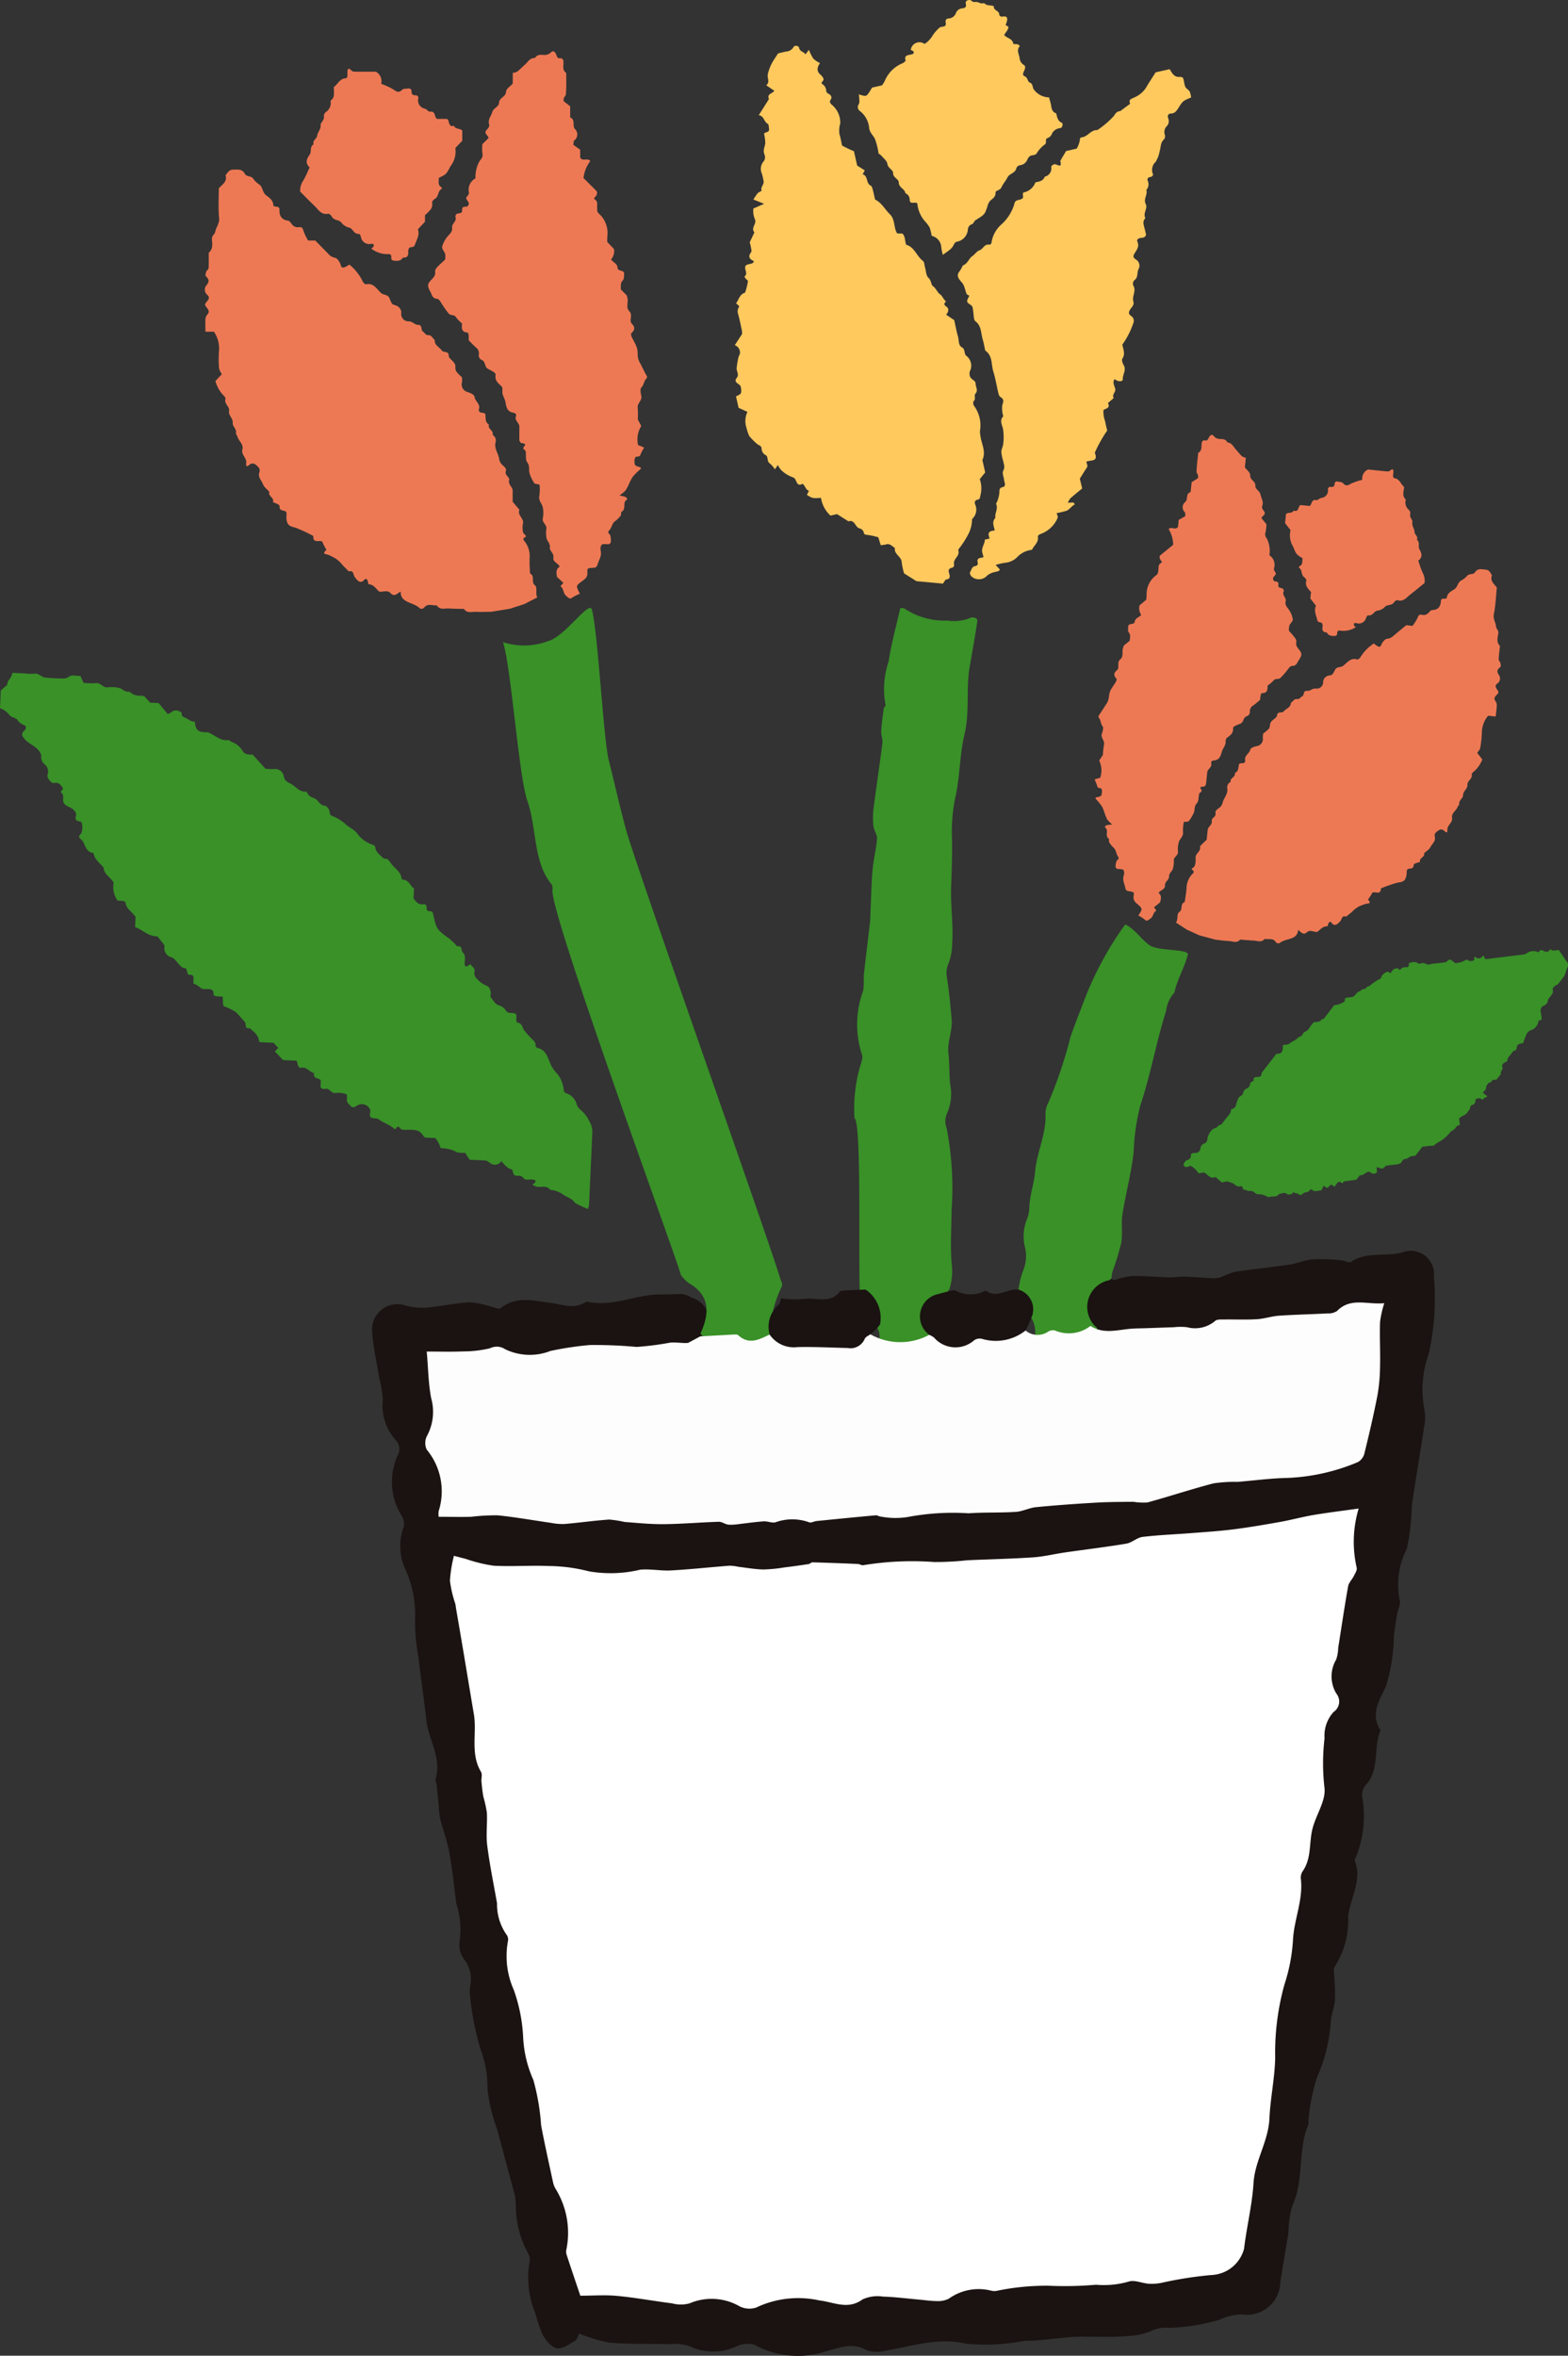
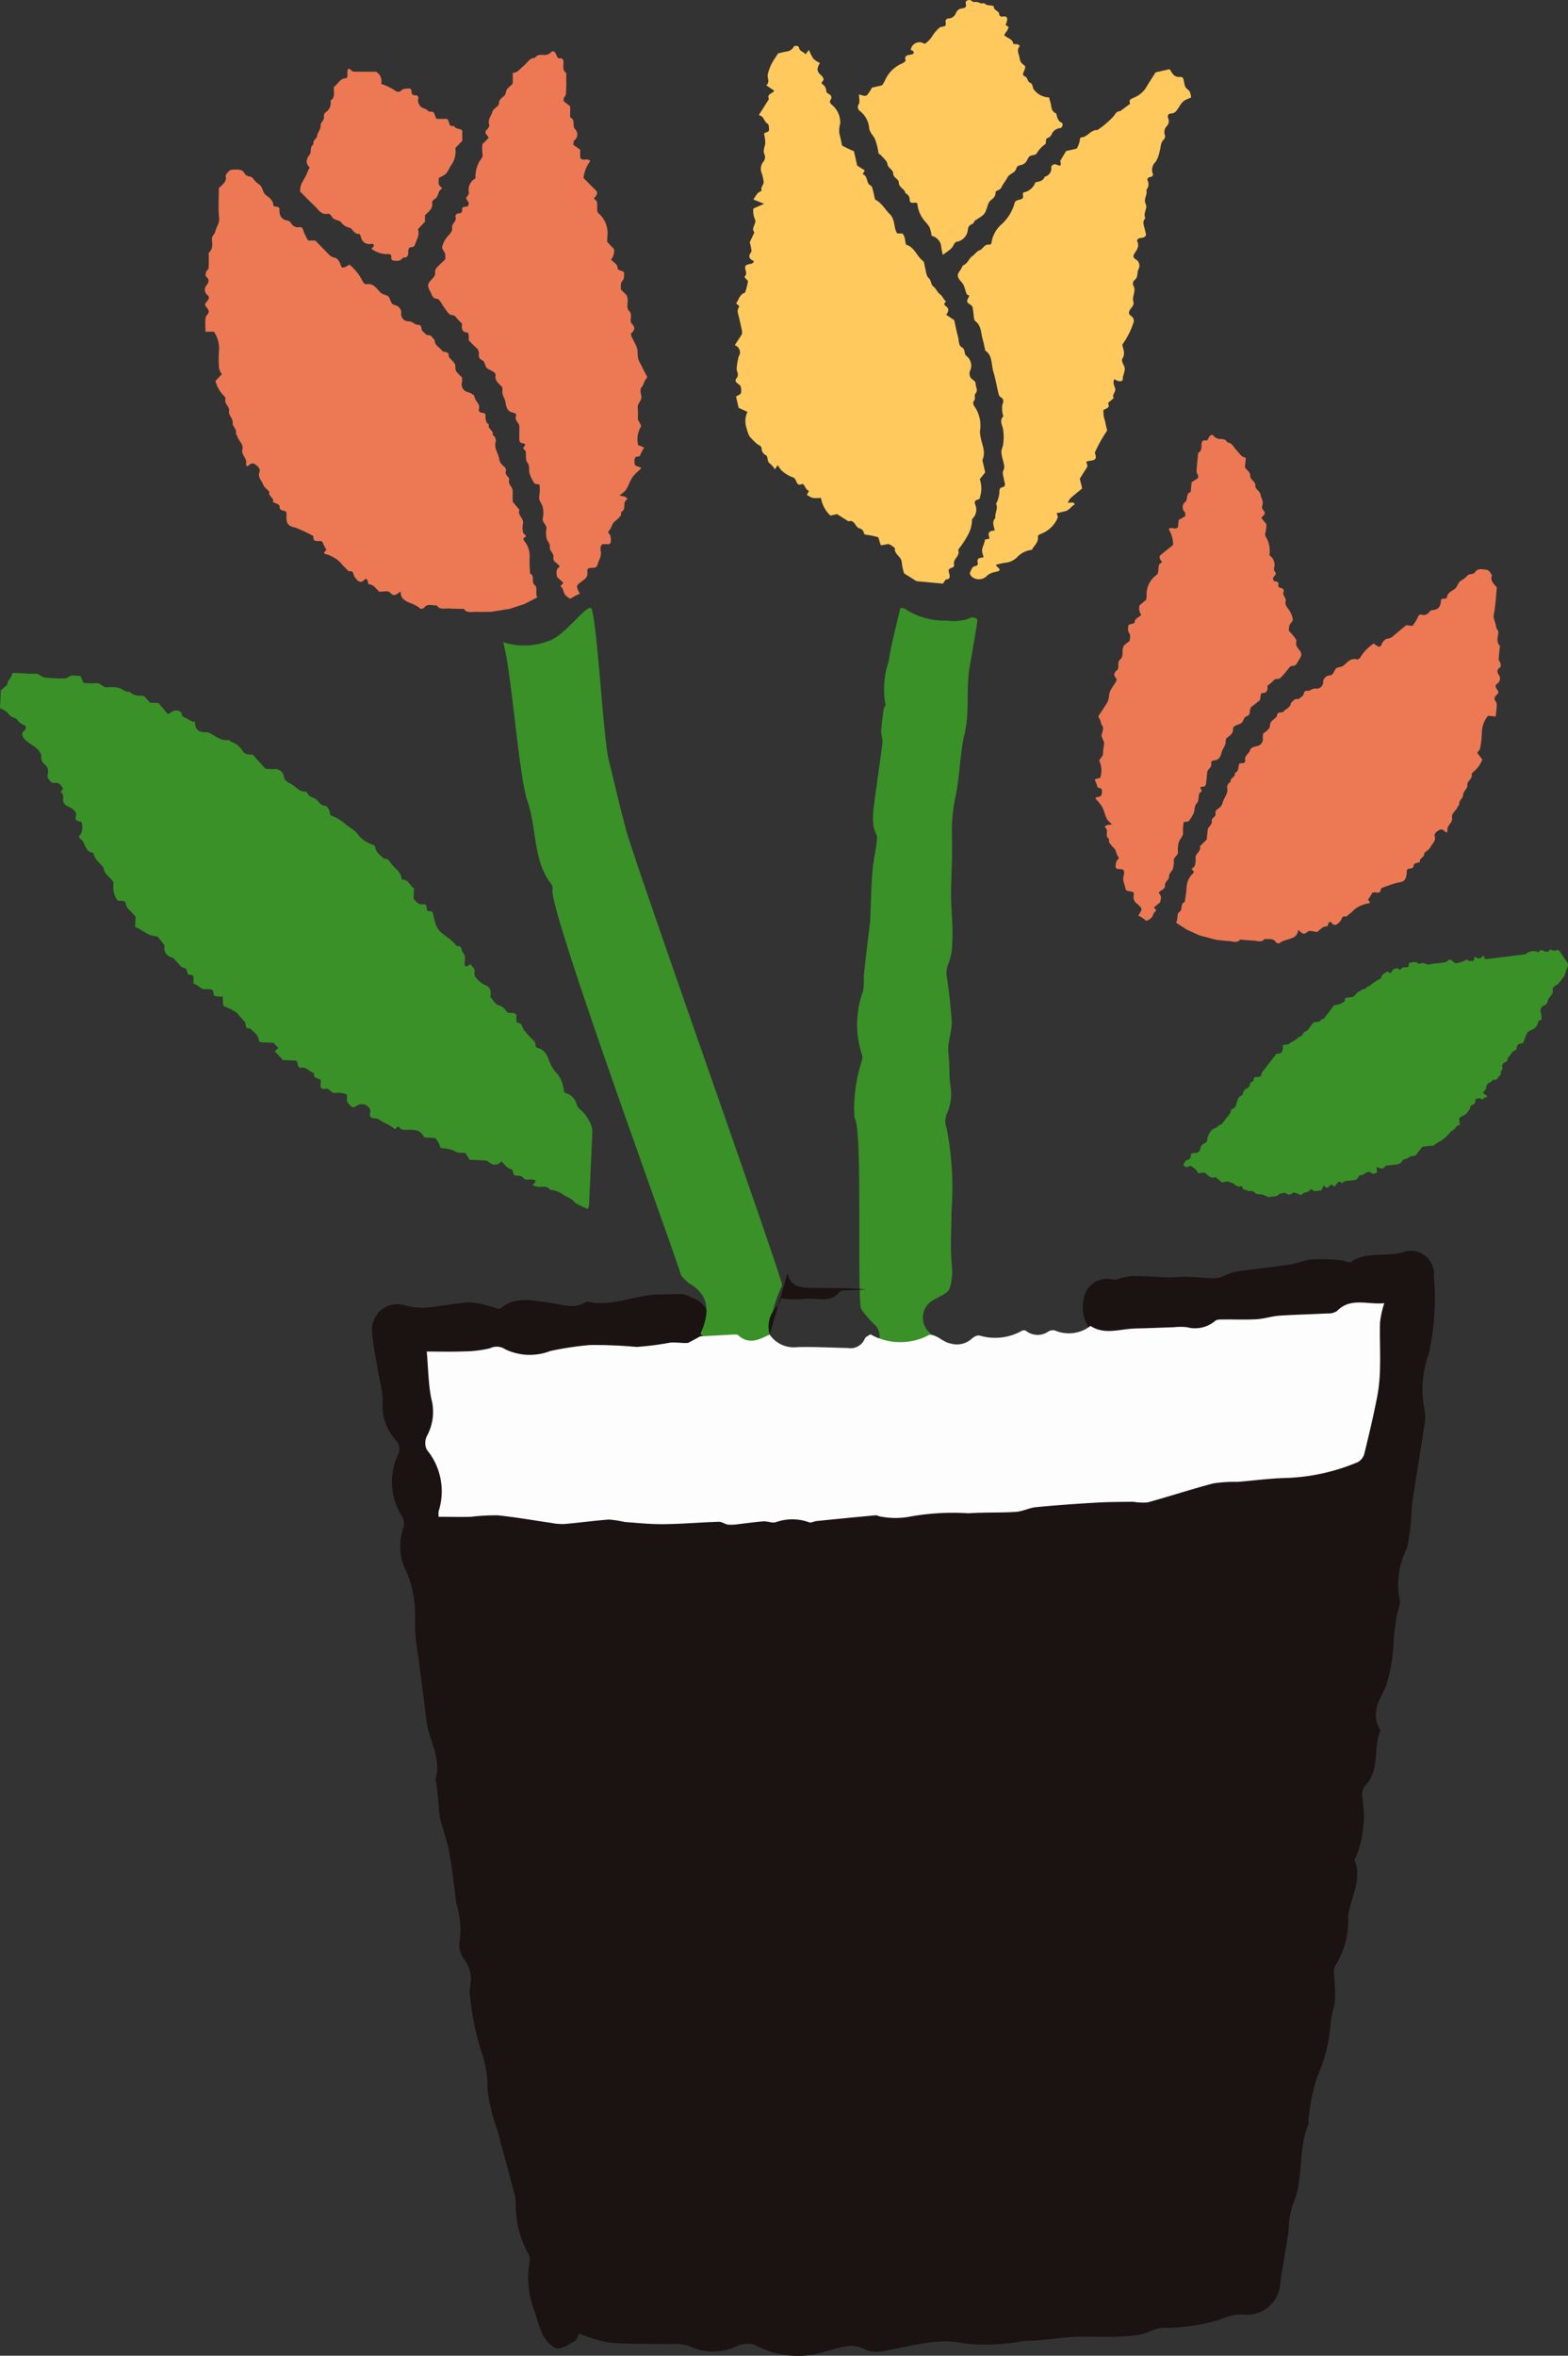
<svg xmlns="http://www.w3.org/2000/svg" width="88.566" height="132.975" viewBox="0 0 88.566 132.975">
  <rect x="0" y="0" width="88.566" height="132.975" fill="#333333" stroke="none" />
  <defs>
    <clipPath id="a">
      <rect width="88.566" height="132.975" fill="none" />
    </clipPath>
  </defs>
  <g clip-path="url(#a)">
    <path d="M76.288,117.042a4.525,4.525,0,0,1,.967-.226c.709-.01,1.417.057,2.126.076.286.008.573-.048.859-.04.485.014.968.062,1.452.083a1.75,1.75,0,0,0,.561-.039,6.763,6.763,0,0,1,.81-.313c1.021-.156,2.051-.256,3.073-.407.45-.067.886-.262,1.337-.3a11.237,11.237,0,0,1,1.583.047c.2.012.466.174.584.094.9-.611,1.953-.264,2.911-.537a1.312,1.312,0,0,1,1.771,1.355,14.283,14.283,0,0,1-.3,4.4,5.951,5.951,0,0,0-.233,3.142,2.4,2.4,0,0,1-.017.935c-.225,1.5-.485,2.992-.7,4.492a12.673,12.673,0,0,1-.276,2.4,4.425,4.425,0,0,0-.406,2.908c.069.226-.1.523-.149.79-.067.4-.124.809-.179,1.214a10.243,10.243,0,0,1-.442,2.842c-.4.866-.9,1.578-.311,2.511-.438.989-.009,2.214-.857,3.1a.863.863,0,0,0-.173.687,6.2,6.2,0,0,1-.343,3.321c-.024.08-.111.174-.089.229.447,1.117-.259,2.114-.368,3.17a4.861,4.861,0,0,1-.748,2.806c-.108.131-.039.415-.034.628a12.524,12.524,0,0,1,.037,1.283c-.034.409-.214.808-.238,1.216a9.1,9.1,0,0,1-.773,3.131,11,11,0,0,0-.482,2.362c-.019.1.026.222-.012.311-.616,1.472-.223,3.139-.913,4.609a5.576,5.576,0,0,0-.207,1.467c-.147.941-.321,1.879-.461,2.821a1.881,1.881,0,0,1-2.171,1.819,3.292,3.292,0,0,0-1.276.308,11.7,11.7,0,0,1-2.855.455,1.843,1.843,0,0,0-.967.162,3.527,3.527,0,0,1-1.3.292,10.363,10.363,0,0,1-1.218.049c-.557,0-1.114-.008-1.67-.006-.179,0-.359.018-.538.035-.589.057-1.177.122-1.765.175-.243.021-.488.016-.732.032a11.685,11.685,0,0,1-3.24.157c-1.608-.374-3.034.133-4.532.382a1.85,1.85,0,0,1-1.1-.017c-.82-.477-1.564-.12-2.322.068a5.056,5.056,0,0,1-4.02-.379,1.461,1.461,0,0,0-1,.085,3.1,3.1,0,0,1-2.663,0,2.723,2.723,0,0,0-1.168-.115c-1.122-.03-2.248.009-3.363-.086a8.5,8.5,0,0,1-1.705-.516c-.063.115-.111.34-.245.419-.321.189-.712.47-1.018.412s-.616-.441-.795-.754a8.441,8.441,0,0,1-.422-1.234,5.157,5.157,0,0,1-.323-2.868.671.671,0,0,0-.066-.473,5.633,5.633,0,0,1-.71-2.823,3.42,3.42,0,0,0-.042-.437c-.33-1.245-.67-2.488-1-3.733a9.954,9.954,0,0,1-.555-2.286,6.148,6.148,0,0,0-.389-2.259,15.64,15.64,0,0,1-.6-3.05,1.993,1.993,0,0,1,.016-.562,1.805,1.805,0,0,0-.307-1.417,1.394,1.394,0,0,1-.3-1.042,4.793,4.793,0,0,0-.178-2.144c-.131-.968-.225-1.942-.4-2.9-.116-.644-.351-1.265-.514-1.9a4.716,4.716,0,0,1-.077-.68c-.043-.422-.084-.844-.13-1.267-.011-.1-.08-.217-.054-.305.355-1.193-.4-2.21-.523-3.325-.132-1.182-.308-2.36-.444-3.541A10.937,10.937,0,0,1,36.777,136a6.159,6.159,0,0,0-.616-2.768,3.143,3.143,0,0,1-.024-2.268.875.875,0,0,0-.126-.628,3.584,3.584,0,0,1-.157-3.521.765.765,0,0,0-.135-.7,2.878,2.878,0,0,1-.764-2.307,7.247,7.247,0,0,0-.2-1.226c-.143-.874-.345-1.745-.407-2.625a1.43,1.43,0,0,1,1.891-1.472,3.524,3.524,0,0,0,1.2.113c.8-.068,1.6-.251,2.4-.3a4.845,4.845,0,0,1,1.2.24c.192.04.467.174.567.095.87-.7,1.85-.42,2.781-.306.677.083,1.331.384,2-.023a.28.28,0,0,1,.185-.023c1.4.279,2.69-.426,4.057-.425.389,0,.777-.015,1.164-.023a1.177,1.177,0,0,1,.586.2,1.389,1.389,0,0,1,.546,2.38.821.821,0,0,1-1.076.367,1.2,1.2,0,0,0-.8.056,4.421,4.421,0,0,1-2.719.027,1.436,1.436,0,0,0-.923-.011.571.571,0,0,1-.244.057c-1.425-.192-2.742.454-4.133.527a2.2,2.2,0,0,1-1.147-.27.874.874,0,0,0-.841-.031,2.33,2.33,0,0,1-1.475.157,14.154,14.154,0,0,0-1.441,0c-.281-.02-.414.147-.4.437a11.167,11.167,0,0,0,.182,2.187,2.3,2.3,0,0,1-.195,1.767.846.846,0,0,0,.02,1,4.347,4.347,0,0,1,.674,3.171.422.422,0,0,0,.042.291,4.275,4.275,0,0,0,1.753.016,4.125,4.125,0,0,1,1.675.033,14.812,14.812,0,0,0,3.973.289,6.8,6.8,0,0,1,3.048.1,3.991,3.991,0,0,0,2.053,0c.122-.026.251-.111.363-.086,1.023.232,2.066-.07,3.088.128.144.028.293.108.43.045,1.076-.5,2.254.056,3.339-.331.985.382,1.964-.357,2.956-.017a1.011,1.011,0,0,0,.611-.11,2.107,2.107,0,0,1,1.3-.031,3.1,3.1,0,0,0,1.8-.023A8.9,8.9,0,0,1,67.569,130a15.783,15.783,0,0,0,3.908-.273,6.113,6.113,0,0,1,1.495-.1c1.587,0,3.146-.431,4.75-.214a3.475,3.475,0,0,0,2.224-.553,5.407,5.407,0,0,1,2.59-.643,34.2,34.2,0,0,0,6.077-.587c.041-.01.083-.015.124-.023a1.837,1.837,0,0,0,1.759-1.991,5.126,5.126,0,0,1,.408-1.893,5.3,5.3,0,0,0,.141-2.844,11.221,11.221,0,0,1,.166-2.214c-.734-.127-1.416-.359-2.056.187a1.171,1.171,0,0,1-.774.218,26.624,26.624,0,0,0-2.7.117,5.393,5.393,0,0,0-1.35.248,3.081,3.081,0,0,1-1.675.083,1,1,0,0,0-.832.15.9.9,0,0,1-.516.215c-.937-.026-1.869.166-2.8.111a8.034,8.034,0,0,0-1.806.031,2.186,2.186,0,0,1-1.866-.281,2.124,2.124,0,0,1-.124-2.119,1.346,1.346,0,0,1,1.571-.584" transform="translate(-13.33 -44.788)" fill="#1a1311" />
    <path d="M85.762,56.718c.008.035.016.07.023.1-.127.847-.276,1.693-.426,2.534-.229,1.286,0,2.6-.3,3.865-.281,1.179-.253,2.4-.524,3.588a9.539,9.539,0,0,0-.186,2.3c.021.92-.017,1.842-.047,2.754-.036,1.068.133,2.126.059,3.19a3.061,3.061,0,0,1-.206,1.1,1.36,1.36,0,0,0-.091.8c.124.784.2,1.575.267,2.366.059.649-.259,1.25-.181,1.92.068.575.037,1.169.1,1.753a2.734,2.734,0,0,1-.19,1.658,1.056,1.056,0,0,0-.013.8,17.7,17.7,0,0,1,.277,4.681c0,1.022-.083,2.044.018,3.068a3.173,3.173,0,0,1-.146,1.365c-.2.287-.545.378-.822.557a1.136,1.136,0,0,0-.274,1.893c.1.117.3.182.222.4a3.017,3.017,0,0,1-3.237.754c-.249-.212,0-.374.067-.542a.893.893,0,0,0-.233-1.131,5.992,5.992,0,0,1-.714-.855c-.218-1.081.1-10.4-.36-10.747a8.563,8.563,0,0,1,.393-3.173.763.763,0,0,0,.042-.366,5.484,5.484,0,0,1,.057-3.66,4.366,4.366,0,0,0,.027-.81c.111-1.021.238-2.039.357-3.058.012-.1.012-.206.017-.309.038-.862.052-1.726.122-2.586.05-.605.207-1.2.255-1.808.018-.229-.171-.469-.2-.711a4.362,4.362,0,0,1,.006-1c.156-1.232.343-2.459.5-3.691.028-.219-.08-.453-.068-.677.023-.421.085-.84.141-1.259.01-.078.119-.168.1-.223a4.883,4.883,0,0,1,.177-2.444c.151-1.01.431-2,.655-3a.3.3,0,0,1,.243.012,4.1,4.1,0,0,0,2.409.676,2.571,2.571,0,0,0,1.213-.11.4.4,0,0,1,.468.018" transform="translate(-30.579 -21.772)" fill="#399128" />
-     <path d="M99.255,105.247c-.045.038-.083.1-.135.111a1.538,1.538,0,0,0-.669,2.7c-.247.721-.884.8-1.5.859a2.105,2.105,0,0,0-.994.267.816.816,0,0,1-1.034-.045.343.343,0,0,1-.067-.295,1.594,1.594,0,0,0-.832-1.989,4.178,4.178,0,0,1,.261-2.092,2.125,2.125,0,0,0,.092-1.228,2.592,2.592,0,0,1,.117-1.66,1.891,1.891,0,0,0,.121-.676c.032-.668.272-1.321.324-1.953.092-1.114.636-2.128.587-3.251a1.293,1.293,0,0,1,.165-.663,25.158,25.158,0,0,0,1.253-3.725c.271-.783.587-1.557.879-2.333a18.823,18.823,0,0,1,2.207-4c.583.247,1.07,1.091,1.555,1.264.671.239,2.167.132,1.965.485-.144.619-.629,1.459-.736,2.087a1.882,1.882,0,0,0-.474,1.036c-.116.391-.236.782-.34,1.177-.369,1.4-.666,2.822-1.122,4.192a11.915,11.915,0,0,0-.37,2.588c-.127,1.188-.449,2.353-.635,3.537-.083.527.024,1.084-.068,1.608a14.134,14.134,0,0,1-.5,1.634,2.3,2.3,0,0,0-.053.363" transform="translate(-36.474 -33.091)" fill="#399128" />
    <path d="M57.584,97.044c.613-1.343.4-2.246-.665-2.853a2.43,2.43,0,0,1-.438-.447c-.2-.852-7.548-20.806-7.251-21.777a.449.449,0,0,0-.074-.307c-1.027-1.251-.815-3.179-1.352-4.7-.483-1.369-.917-7.56-1.373-8.947A3.86,3.86,0,0,0,49,57.946c.946-.27,2.3-2.306,2.45-1.779.34,1.234.646,7.273.958,8.521.331,1.32.628,2.658.987,3.963.58,2.1,8.137,23.337,8.74,25.429a.357.357,0,0,1,.036.318,6.729,6.729,0,0,0-.671,2.659c-.515.542-1.045.818-1.658.256-.225-.206-.484-.03-.729-.023-.514.015-1.062.337-1.528-.246" transform="translate(-18.019 -21.764)" fill="#399128" />
-     <path d="M71.021,121.507a1.616,1.616,0,0,1,.482-1.67c.093-.077.107-.251.157-.38a5.975,5.975,0,0,0,1.273.037c.679-.121,1.471.3,2.04-.408.065-.081.262-.071.4-.08.353-.023.707-.032,1.06-.047a1.928,1.928,0,0,1,.818,1.972,2.753,2.753,0,0,1-.545.557,1.165,1.165,0,0,1-1.281.958c-1.081-.129-2.161-.06-3.241-.1-.743-.029-1.046-.258-1.161-.836" transform="translate(-27.544 -46.166)" fill="#1a1311" />
-     <path d="M48.9,183.588c-.248-.735-.514-1.516-.771-2.3a.559.559,0,0,1-.015-.307,4.72,4.72,0,0,0-.617-3.433,1.381,1.381,0,0,1-.122-.289c-.235-1.095-.483-2.188-.69-3.288a12.516,12.516,0,0,0-.439-2.563,6.663,6.663,0,0,1-.572-2.344,9.2,9.2,0,0,0-.536-2.744,4.664,4.664,0,0,1-.321-2.767.453.453,0,0,0-.095-.356,2.98,2.98,0,0,1-.526-1.756c-.19-1.087-.415-2.169-.554-3.263-.077-.607.011-1.234-.019-1.849a7.4,7.4,0,0,0-.2-.908c-.05-.279-.08-.562-.106-.844-.017-.185.059-.415-.024-.553-.626-1.038-.221-2.2-.409-3.281-.2-1.174-.392-2.35-.59-3.525-.133-.795-.271-1.589-.407-2.383-.018-.1-.026-.209-.051-.31a6.682,6.682,0,0,1-.3-1.289,7.492,7.492,0,0,1,.226-1.41l.67.175a8.44,8.44,0,0,0,1.568.383c1.037.058,2.081-.026,3.118.018a9.388,9.388,0,0,1,2.268.3,7.2,7.2,0,0,0,2.9-.093c.572-.054,1.159.075,1.735.043,1.107-.061,2.211-.184,3.317-.268a2.711,2.711,0,0,1,.508.065c.461.054.921.138,1.383.148a8.078,8.078,0,0,0,1.16-.11c.468-.057.935-.123,1.4-.193.079-.012.152-.1.226-.1q1.281.036,2.561.093c.1,0,.209.086.3.07a16.967,16.967,0,0,1,4.02-.18,16.5,16.5,0,0,0,1.857-.1c1.238-.056,2.478-.08,3.713-.163.617-.042,1.227-.194,1.842-.283,1.146-.165,2.3-.3,3.437-.493.315-.053.6-.34.909-.378.9-.109,1.8-.141,2.706-.211.8-.063,1.611-.113,2.41-.214.889-.112,1.774-.264,2.656-.421.633-.113,1.256-.285,1.89-.392.819-.138,1.645-.237,2.548-.365a6.526,6.526,0,0,0-.11,3.344c.029.133-.083.307-.154.449-.1.206-.293.387-.332.6-.206,1.156-.377,2.318-.56,3.478a2.178,2.178,0,0,1-.116.657,1.866,1.866,0,0,0,.012,1.918.707.707,0,0,1-.156,1.037,1.986,1.986,0,0,0-.511,1.481,12.1,12.1,0,0,0-.006,2.784c.1.741-.49,1.555-.683,2.358s-.04,1.667-.563,2.392a.663.663,0,0,0-.084.426c.128,1.169-.376,2.253-.444,3.383a9.922,9.922,0,0,1-.485,2.561,14.306,14.306,0,0,0-.523,4.129c-.022,1.163-.275,2.29-.325,3.429-.059,1.305-.824,2.38-.9,3.667-.078,1.233-.387,2.45-.531,3.681a1.993,1.993,0,0,1-1.84,1.493,21.514,21.514,0,0,0-2.863.449,2.933,2.933,0,0,1-.682.043c-.389-.029-.829-.238-1.15-.116a5.125,5.125,0,0,1-1.834.173,20.413,20.413,0,0,1-2.686.055,13.788,13.788,0,0,0-2.926.29.741.741,0,0,1-.308-.012,2.887,2.887,0,0,0-2.388.453,1.351,1.351,0,0,1-.63.137c-.372,0-.744-.058-1.116-.091-.658-.058-1.315-.144-1.974-.163a2.026,2.026,0,0,0-1.152.158c-.834.609-1.617.152-2.432.06a5.537,5.537,0,0,0-3.578.4,1.234,1.234,0,0,1-.928-.064,3.172,3.172,0,0,0-2.834-.173,1.89,1.89,0,0,1-.988,0c-1.032-.13-2.058-.321-3.093-.42-.679-.065-1.37-.012-2.1-.012" transform="translate(-16.122 -54.004)" fill="#fff" />
+     <path d="M71.021,121.507a1.616,1.616,0,0,1,.482-1.67c.093-.077.107-.251.157-.38a5.975,5.975,0,0,0,1.273.037c.679-.121,1.471.3,2.04-.408.065-.081.262-.071.4-.08.353-.023.707-.032,1.06-.047c-1.081-.129-2.161-.06-3.241-.1-.743-.029-1.046-.258-1.161-.836" transform="translate(-27.544 -46.166)" fill="#1a1311" />
    <path d="M58.714,121.971a1.649,1.649,0,0,0,1.557.7c.947-.023,1.9.029,2.845.051a.875.875,0,0,0,.966-.521c.045-.109.206-.17.315-.253a3.443,3.443,0,0,0,3.331.028c.458-.009.735.4,1.176.485a1.252,1.252,0,0,0,1.166-.217c.161-.14.342-.283.561-.208a3.063,3.063,0,0,0,2.35-.3.3.3,0,0,1,.184,0,1.062,1.062,0,0,0,1.278.061.491.491,0,0,1,.387-.062,1.986,1.986,0,0,0,2-.26c.743.484,1.535.217,2.315.157.262-.02.525-.018.788-.027.538-.018,1.075-.04,1.613-.056a3.236,3.236,0,0,1,.742,0,1.755,1.755,0,0,0,1.589-.36c.109-.092.324-.073.49-.076.616-.009,1.233.021,1.847-.015.424-.024.841-.169,1.266-.2.912-.062,1.827-.079,2.74-.129a.878.878,0,0,0,.537-.136c.768-.788,1.71-.345,2.669-.441a5.8,5.8,0,0,0-.239,1.057c-.028.832.02,1.667,0,2.5a9.93,9.93,0,0,1-.147,1.646c-.213,1.1-.47,2.191-.737,3.279a.776.776,0,0,1-.364.486,11.36,11.36,0,0,1-4.121.9c-.9.025-1.791.149-2.687.219a7.818,7.818,0,0,0-1.357.085c-1.25.327-2.478.734-3.724,1.076a3.313,3.313,0,0,1-.79-.037c-.7.006-1.4.007-2.1.047-1.136.066-2.272.146-3.4.255-.389.038-.763.242-1.15.267-.886.058-1.778.017-2.664.08a13.751,13.751,0,0,0-3.454.213A4.431,4.431,0,0,1,65,132.24c-.1,0-.206-.083-.3-.074-1.116.1-2.231.212-3.346.324-.14.014-.308.119-.412.071a2.8,2.8,0,0,0-1.906,0c-.207.049-.448-.069-.669-.053-.463.031-.923.1-1.385.152a2.841,2.841,0,0,1-.609.033c-.182-.021-.359-.167-.534-.162-1.033.032-2.065.123-3.1.134-.745.009-1.491-.068-2.234-.125a6.192,6.192,0,0,0-.857-.135c-.848.059-1.69.18-2.537.252a3.356,3.356,0,0,1-.747-.064c-1.008-.143-2.012-.326-3.024-.427a11.816,11.816,0,0,0-1.492.084c-.592.017-1.186,0-1.833,0a1.2,1.2,0,0,1,0-.323,3.689,3.689,0,0,0-.674-3.469.872.872,0,0,1,.017-.781,2.851,2.851,0,0,0,.234-2.12c-.158-.81-.165-1.65-.251-2.636.689,0,1.383.021,2.075-.007a6.5,6.5,0,0,0,1.5-.178.847.847,0,0,1,.852.054,3.2,3.2,0,0,0,2.555.1,18.071,18.071,0,0,1,2.235-.337,26.037,26.037,0,0,1,2.634.108,16.546,16.546,0,0,0,1.9-.243c.4-.031.8.056,1.024.01l.675-.364c.616-.032,1.23-.067,1.846-.1.1,0,.235-.021.294.033.608.564,1.188.248,1.773-.035" transform="translate(-15.237 -46.63)" fill="#fefdfd" />
-     <path d="M90.887,121.269a2.708,2.708,0,0,1-2.479.467.551.551,0,0,0-.434.093,1.6,1.6,0,0,1-2.253-.155,1.063,1.063,0,0,0-.27-.157,1.289,1.289,0,0,1,.522-2.309c.294-.093.6-.149.9-.223a1.8,1.8,0,0,0,1.669.076c.035-.02.1-.045.117-.03.641.465,1.249-.189,1.879-.053a1.158,1.158,0,0,1,.682,1.559,6.585,6.585,0,0,1-.334.731" transform="translate(-32.959 -46.166)" fill="#1a1311" />
    <path d="M111.03,100.442c-.291.1-.412-.159-.612-.268l-.331.041a.993.993,0,0,0-.435-.412c-.025-.012-.073.01-.105.026-.121.059-.239.04-.282-.057a.125.125,0,0,1,0-.108c.063-.066.083-.17.2-.195a.251.251,0,0,0,.2-.244c0-.1.037-.136.126-.144a.686.686,0,0,1,.115-.013.267.267,0,0,0,.291-.224.349.349,0,0,1,.254-.319c.061-.019.1-.109.144-.174.017-.027-.007-.076,0-.108a1.391,1.391,0,0,1,.152-.345.56.56,0,0,1,.289-.234c.145-.024.178-.21.332-.182.084-.106.175-.206.249-.318.111-.169.307-.289.311-.525,0-.019.055-.044.088-.054a.323.323,0,0,0,.206-.243,1.649,1.649,0,0,1,.148-.4c.056-.084.217-.127.229-.2a.478.478,0,0,1,.116-.247.31.31,0,0,1,.091-.056c.031-.018.072-.027.092-.053a.377.377,0,0,0,.118-.248c0-.052.128-.1.2-.155-.04-.158.045-.2.182-.2a.378.378,0,0,0,.214-.051c.045-.039.025-.145.065-.2.267-.355.542-.7.814-1.054l.221-.028c.17-.118.145-.295.15-.471.133-.026.3-.011.379-.087.138-.127.327-.17.445-.3.09-.1.25-.094.3-.237s.254-.143.332-.287a3.005,3.005,0,0,1,.279-.368c.156-.047.356.018.453-.179.119.015.163-.079.22-.153l.487-.636a1.2,1.2,0,0,0,.528-.175c.132-.062.039-.171.121-.245l.414-.052c.046-.037.075-.058.1-.083.08-.074.119-.175.247-.22.092-.032.16-.143.287-.141s.143-.182.281-.154a2.865,2.865,0,0,1,.62-.425c.055-.028.062-.073.071-.134a.621.621,0,0,1,.364-.267.486.486,0,0,1,.138.092,2.232,2.232,0,0,0,.141-.185c.048-.078.136-.058.195-.092.107-.064.175.168.28.021.079-.11.209-.073.318-.087.148-.019.1-.128.122-.237.169-.029.333-.116.521.028.054.042.186-.03.28-.024.124.007.224.114.371.072a2.972,2.972,0,0,1,.458-.063c.134-.017.269-.029.4-.053a.246.246,0,0,0,.142-.071c.1-.13.191-.078.285,0,.044.037.091.071.156.121a1.425,1.425,0,0,0,.471-.113c.112-.07.171-.125.287-.029.035.029.105.017.16.018.121,0,.173-.052.148-.177,0-.018.056-.067.056-.066a.265.265,0,0,0,.439-.053.167.167,0,0,1,.073.047.486.486,0,0,1,.029.125.8.8,0,0,0,.155.01q1.006-.123,2.011-.251a.493.493,0,0,0,.254-.1.621.621,0,0,1,.58-.042.222.222,0,0,1,.045.023c.1-.216.229-.1.37-.048a.217.217,0,0,0,.254-.084c.013-.021.067-.043.073-.037.138.137.291.03.444.034.148.216.294.439.451.655a.289.289,0,0,1,.043.311c-.06.131-.092.271-.144.4a.4.4,0,0,1-.04.1c-.116.154-.231.311-.357.456-.044.051-.13.064-.18.111s-.138.136-.124.181c.073.234-.093.356-.206.5a.478.478,0,0,0-.074.2.33.33,0,0,1-.174.206.309.309,0,0,0-.209.4c.024.13.035.264.052.4-.072.037-.188.067-.19.1a.646.646,0,0,1-.21.387.343.343,0,0,1-.136.084c-.244.1-.288.147-.391.419-.044.117-.09.233-.135.349-.108.021-.218.007-.306.118-.067.084-.025.193-.089.253s-.168.061-.22.155c-.089.161-.275.266-.272.482,0,.017-.059.032-.091.05-.124.065-.243.156-.183.3s-.163.227-.078.371c-.083.106-.163.216-.251.318a.132.132,0,0,1-.111.017c-.163-.043-.179.208-.338.166-.054.094-.148.155-.146.3,0,.089-.118.179-.183.269l.235.182c0,.114-.112.061-.148.1-.064.076-.105.144-.209.042-.028-.028-.107-.008-.162,0-.081.006-.149.028-.132.136,0,.032-.02.068-.029.1-.037.143-.261.113-.266.248s-.1.2-.155.292c-.112.177-.341.2-.475.352.014.113.029.228.045.357-.048.019-.1.037-.146.058a.1.1,0,0,0-.043.033.713.713,0,0,1-.329.288,2,2,0,0,1-.655.579,1.325,1.325,0,0,0-.269.187c-.045.054-.182.032-.278.043l-.4.051-.39.5c-.129.031-.292.023-.373.1-.1.1-.214.069-.3.122a.493.493,0,0,0-.136.184.7.7,0,0,1-.376.1c-.114.02-.23.028-.345.046-.072.012-.151,0-.2.074-.13.191-.287.059-.463.023.007.1.014.19.021.284a.241.241,0,0,1-.353.021.187.187,0,0,0-.215-.012c-.13.062-.232.188-.4.164l-.2.256-.483.061c-.111.015-.234,0-.295.135a.281.281,0,0,1-.083-.036.13.13,0,0,0-.2.006c-.062.072-.112.153-.166.23-.1-.075-.191-.187-.3-.035s-.188.08-.317-.03l-.13.268c-.217.014-.389.109-.538-.047a.11.11,0,0,0-.105.018c-.064.121-.175.124-.288.151-.082.02-.146.114-.228.133s-.143-.09-.253-.089c-.091,0-.186-.129-.25.04-.092,0-.189.073-.274,0-.144-.13-.291-.009-.436-.017-.141.217-.38.129-.573.184-.086.024-.137-.037-.2-.065a.982.982,0,0,0-.361-.091.323.323,0,0,1-.256-.084.326.326,0,0,0-.31-.094c-.079.012-.167-.068-.253-.072-.111-.006-.11-.074-.129-.147-.007-.027-.062-.068-.08-.061-.174.067-.292-.027-.411-.13-.084-.073-.2-.059-.3-.116-.08-.045-.221.017-.381.037l-.363-.315" transform="translate(-42.399 -33.988)" fill="#399128" />
    <path d="M11.482,65.415c.089.009.179.009.269.013.383.151.691.5,1.158.439.045-.006.1.064.149.091a1.655,1.655,0,0,1,.315.154,1.425,1.425,0,0,1,.32.35c.141.235.357.224.578.224l.728.8c.135.006.291.022.446.018a.5.5,0,0,1,.592.449c.033.173.184.283.369.37.291.138.477.474.862.451.04,0,.1.081.126.135.1.182.3.191.447.292.17.121.246.353.514.371.091.006.206.16.248.27s-.015.228.144.3a2.428,2.428,0,0,1,.761.46c.214.207.521.31.7.577a1.686,1.686,0,0,0,.8.576c.091.039.177.058.188.158.036.314.3.445.475.644.229.007.229.012.439.3.2.27.54.437.571.823a.094.094,0,0,0,.064.064c.345.006.419.348.639.5-.009.193-.017.384-.026.573.147.158.263.357.534.316.157-.024.214.073.208.226a.146.146,0,0,0,.171.167.166.166,0,0,1,.192.152c.185.86.2.876.959,1.431a3.635,3.635,0,0,1,.4.4c.306-.066.208.231.315.338.223.225.08.477.113.714,0,.034.088.094.111.083a1.012,1.012,0,0,0,.2-.136c.095.154.276.22.244.413a.413.413,0,0,0,.137.42,1.477,1.477,0,0,0,.507.376c.255.085.31.37.245.643.151.164.275.417.457.469a.723.723,0,0,1,.433.318c.151.229.442.017.59.236a2.661,2.661,0,0,0-.01.268c0,.058.028.162.048.162.271.013.276.248.381.412a4.622,4.622,0,0,0,.442.5c.1.113.245.2.213.393-.006.036.064.114.11.124.424.094.557.442.683.785a1.964,1.964,0,0,0,.443.683,1.748,1.748,0,0,1,.357.9.2.2,0,0,0,.151.195.88.88,0,0,1,.587.647.722.722,0,0,0,.221.292,1.822,1.822,0,0,1,.493.649,1.135,1.135,0,0,1,.16.691q-.089,2-.181,3.995a1.338,1.338,0,0,1-.062.256,5.743,5.743,0,0,1-.728-.345c-.157-.244-.441-.311-.663-.46a1.426,1.426,0,0,0-.743-.276c-.208-.294-.527-.114-.788-.187a1.54,1.54,0,0,1-.215-.1c.078-.072.154-.108.166-.158.028-.118-.067-.121-.156-.136-.179-.032-.4.077-.532-.1-.144-.192-.368-.059-.508-.163-.078-.059-.07-.295-.13-.308-.275-.056-.4-.272-.6-.466a.425.425,0,0,1-.632.1c-.077-.043-.149-.124-.228-.132-.283-.028-.569-.031-.921-.047l-.259-.393a2.006,2.006,0,0,1-.451-.026,1.8,1.8,0,0,0-.867-.233c-.084.013-.1-.111-.133-.2a1.687,1.687,0,0,0-.237-.376L24,88.3a.478.478,0,0,1-.068-.069c-.246-.366-.393-.378-1.029-.365-.125,0-.251,0-.331-.122s-.154-.024-.2.031c-.062.073-.076.059-.142,0-.247-.214-.576-.3-.834-.5-.1-.084-.314-.029-.432-.106-.155-.1-.007-.3-.056-.44a.507.507,0,0,0-.7-.256c-.143.075-.248.2-.4.046-.1-.11-.245-.2-.21-.393a1.105,1.105,0,0,0-.01-.259,1.279,1.279,0,0,0-.665-.077c-.238.01-.32-.319-.58-.229-.049.017-.119-.016-.174-.036-.026-.01-.042-.045-.064-.07l.017-.378c-.1-.164-.472-.072-.375-.411-.264-.056-.42-.363-.732-.307-.117.021-.163-.056-.189-.154-.021-.083-.046-.165-.067-.242l-.773-.035-.46-.49.19-.194-.266-.291c-.25-.011-.5-.021-.757-.037-.023,0-.044-.042-.066-.064-.028-.345-.294-.519-.52-.722-.326.059-.173-.264-.292-.373-.057-.051-.439-.509-.507-.546a2.978,2.978,0,0,0-.549-.277c-.174-.05-.166-.148-.166-.275,0-.089-.009-.179-.016-.312-.136-.007-.258,0-.376-.023-.054-.009-.147-.064-.144-.089.031-.263-.1-.317-.331-.315-.147,0-.3.032-.437-.106a1.5,1.5,0,0,0-.364-.212c0-.05,0-.081,0-.113.007-.185.065-.4-.249-.376-.022,0-.059-.03-.069-.054-.044-.109-.08-.313-.122-.314-.188,0-.277-.121-.384-.234-.128-.136-.244-.321-.4-.38a.53.53,0,0,1-.409-.624c.007-.071-.078-.157-.132-.228-.1-.126-.2-.245-.273-.335-.538,0-.844-.387-1.257-.522.009-.212.018-.4.026-.59-.109-.119-.209-.243-.325-.351a.77.77,0,0,1-.253-.472c0-.029-.1-.056-.157-.064a2.66,2.66,0,0,0-.276-.015,1.322,1.322,0,0,1-.225-1.019c-.182-.315-.553-.465-.572-.855-.215-.257-.512-.457-.57-.822-.377-.035-.444-.348-.573-.618-.053-.11-.209-.179-.237-.288-.02-.074.141-.18.151-.28a1,1,0,0,0-.015-.551c-.149-.073-.411-.037-.319-.337.056-.184-.06-.3-.179-.4-.157-.138-.4-.15-.511-.361-.095-.187.083-.454-.175-.592l.147-.206c-.113-.165-.214-.361-.486-.316-.193.031-.27-.14-.361-.255a.314.314,0,0,1-.023-.252.509.509,0,0,0-.163-.534.543.543,0,0,1-.2-.53c-.2-.573-.886-.614-1.087-1.141.016-.058.014-.133.051-.168.095-.088.2-.178.152-.312-.022-.061-.14-.084-.209-.132s-.171-.1-.209-.17c-.111-.217-.4-.177-.513-.36A1.118,1.118,0,0,0,0,64.069c.015-.34.031-.68.045-1l.232-.212c.047-.043.13-.083.134-.13a.48.48,0,0,1,.149-.324,1.1,1.1,0,0,0,.148-.334l.666.03a3.022,3.022,0,0,0,.57.018c.249-.037.383.19.581.215a10.118,10.118,0,0,0,1.141.054A.538.538,0,0,0,3.9,62.28c.209-.124.428-.016.642-.037l.174.389a3.382,3.382,0,0,0,.68.021c.283-.048.408.261.676.236a1.822,1.822,0,0,1,.663.035c.194.056.343.257.582.206a.793.793,0,0,0,.674.223.623.623,0,0,1,.17.05l.321.351.476.021.513.616a.771.771,0,0,0,.23-.114.353.353,0,0,1,.351-.064c.077.012.209.084.207.122-.012.207.1.219.259.295s.289.218.493.193c.01.39.144.562.468.592" transform="translate(0 -24.089)" fill="#399128" />
    <path d="M40.483,16.479a1.16,1.16,0,0,0,0-.313c-.045-.138-.192-.28-.17-.4a1.441,1.441,0,0,1,.276-.547c.126-.172.325-.282.287-.553-.029-.211.278-.336.189-.589a.186.186,0,0,1,.059-.159c.1-.084.336.02.318-.236-.013-.187.124-.179.252-.185a.1.1,0,0,0,.075-.043c.024-.053.064-.121.048-.166-.037-.1-.166-.215-.143-.288.032-.1.176-.171.148-.318a.724.724,0,0,1,.374-.78,1.794,1.794,0,0,1,.188-.891c.062-.165.257-.263.208-.49a2.608,2.608,0,0,1-.008-.548l.354-.353c-.031-.154-.3-.258-.111-.456.093-.1.174-.187.136-.324-.075-.27.121-.458.184-.685s.371-.295.377-.506c.008-.307.371-.343.391-.6s.27-.329.387-.512V5.947a.706.706,0,0,0,.247-.07c.149-.113.276-.252.418-.374.182-.157.3-.411.594-.4.119-.2.315-.183.5-.167a.52.52,0,0,0,.414-.162c.113-.1.213-.035.3.184.037.1.067.174.177.165a.17.17,0,0,1,.206.136c.043.234-.1.512.164.694,0,.4.013.808-.02,1.209-.007.091-.173.172-.122.384l.365.288v.628c.315.124.1.462.266.652a.42.42,0,0,1-.043.652c-.035.033-.024.114-.047.24l.389.277v.444c.127.22.357.043.511.144.085.045.051.067,0,.138a1.943,1.943,0,0,0-.324.873c.218.218.462.46.7.7.094.095.092.159,0,.324-.038.064-.174.107-.039.2.16.113.1.281.109.431.009.121-.023.242.09.345a1.476,1.476,0,0,1,.484,1.322,2.678,2.678,0,0,0,0,.289l.38.4a.735.735,0,0,1-.166.586c.119.175.386.24.368.521,0,.037.13.1.208.119.1.028.173.067.162.181s0,.283-.065.348c-.17.16-.11.345-.123.524l.337.337c.015.058.032.114.043.173.045.239-.1.518.1.719.217.218-.031.523.138.7.209.221.174.36-.026.543-.034.031,0,.174.043.248.3.579.311.578.319,1.01a.908.908,0,0,0,.133.423c.121.232.234.475.362.7.064.114.023.142-.032.208-.114.138-.116.329-.256.473-.079.081-.045.311-.007.46.07.277-.233.421-.2.685a5.253,5.253,0,0,1,.006.659c.09.19.212.354.179.395a1.424,1.424,0,0,0-.162,1.054c.07.026.125.046.179.068s.108.048.161.072a2.462,2.462,0,0,0-.231.455c-.032.054-.163.05-.25.072a.487.487,0,0,0-.065.162c0,.326,0,.326.321.42.07.045.052.076-.017.138a3.1,3.1,0,0,0-.4.4,2.327,2.327,0,0,0-.206.389,2.557,2.557,0,0,1-.207.389,2.14,2.14,0,0,1-.341.278,2.82,2.82,0,0,1,.346.084c.042.018.071.072.1.116,0,.007-.039.045-.064.064-.212.167.02.513-.266.657-.031.015-.015.115-.028.174a.17.17,0,0,1-.043.076,1.767,1.767,0,0,1-.271.266c-.2.13-.2.373-.341.524s0,.184.043.279a.818.818,0,0,1,.037.363.155.155,0,0,1-.193.147,2.514,2.514,0,0,0-.28,0c-.155.125-.106.3-.088.442.035.266-.119.461-.182.688s-.191.194-.34.206c-.223.018-.256.026-.239.281s-.143.351-.282.455c-.351.262-.363.262-.212.589.021.046.047.09.071.135a2.386,2.386,0,0,0-.474.244c-.1.081-.215-.052-.314-.135-.17-.144-.116-.411-.315-.531l.171-.192L46.8,34.4c-.034-.217-.08-.436.153-.583-.086-.194-.4-.265-.356-.5.046-.258-.226-.375-.2-.589s-.137-.331-.185-.5a1.588,1.588,0,0,1-.009-.567c.02-.229-.272-.33-.2-.591a1.539,1.539,0,0,0,0-.568c-.03-.234-.268-.4-.2-.685a2.607,2.607,0,0,0,.01-.628c-.139-.036-.268-.031-.3-.086a2.225,2.225,0,0,1-.263-.554c-.058-.2.032-.408-.132-.619-.111-.144-.052-.414-.088-.624-.015-.09-.222-.106-.08-.277.094-.113.059-.142-.106-.182-.029-.007-.06-.009-.091-.013-.028-.052-.077-.1-.078-.157-.009-.253,0-.507,0-.761,0-.215-.283-.336-.193-.589.039-.109-.042-.177-.141-.194-.343-.06-.4-.285-.449-.595-.039-.223-.217-.426-.172-.687a.41.41,0,0,0-.028-.177c-.009-.027-.043-.045-.065-.068-.151-.154-.324-.279-.3-.549.018-.174-.02-.188-.422-.4-.212-.112-.125-.4-.345-.5a.285.285,0,0,1-.177-.3.415.415,0,0,0-.16-.411c-.145-.122-.272-.267-.412-.406a2.639,2.639,0,0,0,0-.278c-.006-.057-.037-.157-.06-.158-.366-.019-.34-.272-.31-.507a2.1,2.1,0,0,1-.345-.356c-.1-.168-.29-.082-.4-.195a4.924,4.924,0,0,1-.411-.576c-.06-.106-.16-.261-.248-.266-.282-.015-.3-.236-.392-.406-.171-.318-.172-.424.035-.648.128-.139.272-.253.235-.479a.342.342,0,0,1,.1-.237c.15-.162.317-.308.462-.447" transform="translate(-15.339 -1.833)" fill="#ed7954" />
    <path d="M34.752,14.605v.373l-.4.423c.117.319-.07.582-.166.868-.056.168-.177.126-.288.16-.052.016-.1.156-.092.235.021.235-.054.357-.3.337-.117.2-.307.194-.5.176-.1-.01-.174-.065-.156-.182s-.053-.2-.146-.191a1.454,1.454,0,0,1-.982-.31c.045-.045.115-.083.13-.136.037-.126-.059-.143-.15-.13a.473.473,0,0,1-.562-.364c-.029-.094-.045-.2-.138-.2-.276.009-.329-.306-.521-.352a.784.784,0,0,1-.453-.287c-.141-.176-.421-.109-.535-.332-.039-.075-.15-.181-.206-.169-.4.083-.556-.234-.775-.442-.277-.261-.541-.537-.81-.806a1,1,0,0,1,.117-.526,4.57,4.57,0,0,0,.354-.707c.019-.046.074-.119.062-.13-.252-.253-.187-.462.012-.734.106-.146-.02-.436.217-.572-.086-.222.179-.3.2-.491s.215-.345.194-.59c-.014-.159.228-.275.184-.493a.305.305,0,0,1,.1-.237.618.618,0,0,0,.275-.651c.292-.2.164-.51.193-.782.227-.144.315-.463.659-.483.135-.008.1-.2.1-.324.007-.214.054-.3.244-.1.049.053.171.05.26.052.379,0,.758,0,1.106,0a.616.616,0,0,1,.3.687,3.642,3.642,0,0,1,.713.33c.188.14.3.174.475,0,.072-.069.229-.052.349-.066a.146.146,0,0,1,.176.162c0,.157.065.222.221.221a.145.145,0,0,1,.162.176.472.472,0,0,0,.351.573c.135.037.225.186.3.174.348-.05.237.3.4.407h.568c.173.091.042.485.4.392.081.214.34.122.464.272v.571l-.391.411a1.346,1.346,0,0,1-.272,1.022c-.239.458-.24.458-.662.662.007.18-.07.381.123.515.075.051.068.08-.009.138-.177.131-.119.412-.335.531-.073.04-.168.151-.157.211.066.35-.2.5-.388.706" transform="translate(-10.748 -2.461)" fill="#ed7954" />
    <path d="M36.966,40.166l.733-.378c-.1-.113-.042-.356-.067-.538a.252.252,0,0,0-.084-.153c-.218-.168.026-.521-.267-.654-.009-.187-.019-.374-.026-.561,0-.1,0-.19,0-.286a1.34,1.34,0,0,0-.316-1.011c-.115-.19.128-.164.111-.27-.058-.07-.154-.135-.168-.214a1.234,1.234,0,0,1,0-.474c.069-.3-.332-.472-.2-.78L36.3,34.39c0-.182,0-.4,0-.622s-.267-.333-.2-.591c.05-.182-.254-.264-.187-.491s-.173-.308-.273-.456a.586.586,0,0,1-.1-.242c-.041-.328-.307-.608-.2-.969a.364.364,0,0,0-.176-.4c.091-.25-.3-.331-.2-.583-.237-.136-.178-.373-.208-.583,0-.035-.1-.081-.149-.081-.16,0-.249-.082-.209-.225.08-.286-.215-.418-.25-.668-.021-.144-.24-.231-.434-.291a.441.441,0,0,1-.277-.538,1.367,1.367,0,0,0,0-.283,2,2,0,0,1-.33-.343c-.057-.1-.03-.239-.054-.357a.415.415,0,0,0-.089-.153c-.094-.121-.272-.237-.274-.357,0-.305-.293-.16-.391-.3-.135-.2-.425-.291-.4-.6-.127-.082-.174-.282-.363-.269-.161.011-.2-.141-.3-.2-.151-.087,0-.392-.306-.384-.167,0-.279-.19-.492-.195a.412.412,0,0,1-.429-.484.4.4,0,0,0-.15-.322c-.093-.1-.225-.1-.319-.149s-.146-.244-.21-.376c-.095-.192-.325-.146-.462-.268-.248-.22-.411-.582-.849-.493-.054.011-.172-.105-.2-.184a2.738,2.738,0,0,0-.746-.93,1.184,1.184,0,0,1-.3.164c-.169.037-.165-.1-.214-.223s-.182-.308-.3-.324a.645.645,0,0,1-.384-.235c-.247-.247-.49-.5-.726-.738h-.4a2.857,2.857,0,0,1-.269-.555c-.039-.155-.1-.218-.24-.2a.416.416,0,0,1-.411-.162c-.057-.075-.127-.185-.2-.2-.392-.051-.516-.28-.5-.645,0-.095-.078-.154-.194-.147-.052,0-.153-.043-.153-.069,0-.295-.233-.441-.418-.586-.211-.165-.165-.464-.394-.609a1.355,1.355,0,0,1-.337-.334c-.121-.16-.366-.075-.465-.266-.147-.284-.42-.226-.667-.228-.221,0-.306.177-.417.321.106.352-.174.506-.381.728,0,.548-.04,1.121.016,1.685.031.313-.174.51-.22.778-.022.128-.195.21-.185.4.015.269.08.567-.182.778,0,.286.01.572-.007.857,0,.077-.11.144-.138.226s-.053.213-.013.249c.218.195.179.333,0,.546a.384.384,0,0,0,.082.507c.161.141.064.261-.047.393s-.108.169.01.317.17.246.032.4a.43.43,0,0,0-.105.239c-.015.218,0,.437,0,.723h.48a1.691,1.691,0,0,1,.291,1.026,6.167,6.167,0,0,0,0,1.047,1.011,1.011,0,0,0,.157.327l-.363.384a1.877,1.877,0,0,0,.428.784c.064.061.159.166.142.219-.1.284.246.428.2.686s.235.409.206.685c-.02.188.248.343.181.588-.011.04.067.1.08.154.059.261.363.447.287.732-.086.317.249.475.214.783s.124.133.247.053a.266.266,0,0,1,.248.008c.141.114.33.236.25.461-.1.284.128.461.207.68.059.163.234.284.357.423-.093.25.3.33.2.583a2.59,2.59,0,0,1,.245.1c.051.026.132.075.13.109-.013.2.072.248.267.283s.108.258.119.4c.026.349.129.468.488.539a8.094,8.094,0,0,1,1.032.479c-.009.19.037.3.256.287.089-.006.231-.006.259.043a2.7,2.7,0,0,0,.23.454c-.277.242-.073.216.122.286a4.3,4.3,0,0,1,.392.2,1.806,1.806,0,0,1,.411.391l.337.337c.291-.075.236.189.334.319.144.193.329.444.591.1a.2.2,0,0,1,.121.065c.038.078.048.241.077.242.291.016.41.26.594.415.212.03.472-.1.631.075.232.255.365.034.584-.076a.514.514,0,0,0,.222.484c.267.188.616.223.86.463a.2.2,0,0,0,.253-.059c.2-.234.467-.087.7-.111.173.277.45.16.689.176.281.018.565.018.848.026.18.267.455.151.693.163.281.015.563,0,.831,0l1.064-.171Z" transform="translate(-7.343 -6.07)" fill="#ed7954" />
    <path d="M83.353,13.313a2.493,2.493,0,0,0-.115-.477,2.07,2.07,0,0,0-.267-.349,1.76,1.76,0,0,1-.425-.992c-.1-.154-.407.1-.434-.214a.379.379,0,0,0-.238-.37c-.035-.255-.37-.313-.376-.6,0-.22-.32-.267-.32-.532,0-.208-.29-.274-.325-.529-.024-.176-.231-.328-.362-.486-.038-.046-.126-.069-.139-.116a3.661,3.661,0,0,0-.21-.825c-.114-.208-.31-.369-.321-.633a1.361,1.361,0,0,0-.52-.923.274.274,0,0,1-.053-.4.553.553,0,0,0,.018-.263c0-.088-.015-.176-.024-.276.419.127.419.127.6-.144.018-.026.035-.053.051-.081l.094-.158.565-.128a2.074,2.074,0,0,0,.151-.243,1.84,1.84,0,0,1,1-1c.073-.034.189-.128.179-.162-.092-.306.137-.295.313-.335.09-.021.179-.05.135-.16-.019-.048-.1-.07-.155-.1a.494.494,0,0,1,.587-.423c.077.006.185.1.22.07a1.526,1.526,0,0,0,.368-.363,2.165,2.165,0,0,1,.471-.559.839.839,0,0,1,.185-.042.15.15,0,0,0,.144-.193c-.028-.146,0-.257.16-.264a.465.465,0,0,0,.421-.321A.416.416,0,0,1,85.1.47c.14-.017.229-.081.185-.248S85.375,0,85.5,0c.083,0,.165.118.245.116a.56.56,0,0,1,.352.062c.064.041.209-.024.255.022.151.15.355.07.515.155-.028.236.277.239.3.431a.154.154,0,0,0,.19.151c.14-.021.265-.018.266.153a1.159,1.159,0,0,1-.094.323l.163.1c-.01.191-.166.308-.24.467.152.181.47.19.514.494,0,.021.166.01.251.032.045.011.081.059.121.09-.222.234-.033.474-.012.712a.491.491,0,0,0,.249.367c.107.078.052.209,0,.332-.084.184-.088.241.05.307.171.081.131.288.278.349.182.075.138.268.22.385a1.1,1.1,0,0,0,.862.45c.025.092.046.182.075.27.075.227.019.523.327.63.059.2.072.427.32.534.091.039.028.284-.083.3a.574.574,0,0,0-.5.367c-.055.126-.162.165-.278.221-.062.03-.01.274-.077.318a1.751,1.751,0,0,0-.491.531c-.041.062-.162.086-.249.1-.149.019-.209.124-.267.234a.506.506,0,0,1-.423.324.271.271,0,0,0-.2.163c-.058.288-.384.3-.5.522-.1.2-.258.367-.346.568-.074.168-.332.169-.329.28.007.258-.157.342-.308.476a.776.776,0,0,0-.155.326c-.152.449-.152.446-.672.768-.073.045-.1.174-.173.21-.139.067-.217.1-.256.3a.752.752,0,0,1-.635.707c-.067.008-.141.117-.178.195-.121.25-.361.352-.6.546a3.727,3.727,0,0,1-.088-.4.694.694,0,0,0-.546-.675" transform="translate(-30.731 0)" fill="#ffc95e" />
    <path d="M101.5,7.64c-.055-.1-.193-.157-.239-.259-.064-.141-.066-.31-.116-.46-.032-.094-.116-.105-.224-.1-.289.016-.409-.212-.544-.438l-.794.179c-.195.308-.388.6-.565.9a1.47,1.47,0,0,1-.612.505c-.171.094-.375.1-.262.367l-.565.42c-.184,0-.266.129-.351.267a5.05,5.05,0,0,1-.937.8c-.376-.022-.546.389-.9.412-.088.006-.086.125-.1.222a1.7,1.7,0,0,1-.165.413l-.6.136-.33.554c.122.461-.168.184-.319.19-.069,0-.195.1-.192.149a.478.478,0,0,1-.364.554c-.091.247-.313.277-.528.319a.891.891,0,0,1-.676.573c-.02,0-.042.114-.029.165.046.18-.072.209-.2.244s-.253.039-.294.266a2.49,2.49,0,0,1-.737,1.142,1.7,1.7,0,0,0-.533.944c-.01.1-.042.2-.158.182-.266-.032-.329.253-.531.322-.17.058-.259.231-.411.332-.185.124-.252.409-.5.51-.048.02-.07.1-.1.156a2.256,2.256,0,0,1-.154.24.306.306,0,0,0-.007.352c.064.129.2.223.261.351.081.163.113.35.183.519.02.048.1.07.156.1-.179.348-.179.348.072.524.114.08.109.081.157.466.02.156.015.378.111.452.346.266.305.662.408,1.008.063.212.1.432.149.649.424.288.33.78.455,1.183s.185.8.281,1.2c.02.085.053.2.117.235.215.127.182.248.108.463a1.585,1.585,0,0,0,.057.631c-.231.231-.062.476-.016.71a2.928,2.928,0,0,1,.013.835c-.012.162-.094.291-.108.428a2.255,2.255,0,0,0,.108.556c.029.176.115.333,0,.541-.072.13.029.355.05.537.013.119.1.238,0,.359-.1.044-.237.043-.263.2a1.6,1.6,0,0,1-.193.77c.135.272-.081.528-.038.8-.218.225-.08.469-.035.707-.345.03-.411.126-.288.456l-.186.042c-.029.007-.083.012-.083.02-.01.274-.253.514-.121.808l.042.185c-.16.052-.406.006-.324.318.023.09-.037.166-.153.184-.186.029-.2.22-.282.343-.029.045.021.184.076.233a.625.625,0,0,0,.9-.053,1.056,1.056,0,0,1,.4-.185c.113-.036.253-.018.307-.15l-.239-.256a3.957,3.957,0,0,1,.64-.137,1.078,1.078,0,0,0,.613-.339,1.35,1.35,0,0,1,.8-.377c.11-.242.378-.408.336-.728-.012-.092.077-.135.171-.173a1.656,1.656,0,0,0,.943-.9c.029-.071-.034-.18-.055-.271a4.627,4.627,0,0,0,.546-.129c.192-.069.293-.277.482-.362-.031-.037-.059-.1-.094-.106a1.775,1.775,0,0,0-.3.018.983.983,0,0,1,.138-.253c.215-.192.442-.371.669-.559L95.3,29.5c.125-.2.253-.411.391-.615.086-.128-.015-.236-.018-.354l.186-.042c.344-.03.411-.126.288-.456a7.672,7.672,0,0,1,.7-1.251c-.035-.155-.085-.338-.116-.524a1.486,1.486,0,0,1-.093-.638c.15-.089.4-.114.25-.389l.327-.285c-.123-.2.133-.326.085-.524-.042-.171-.17-.351-.04-.54a1.261,1.261,0,0,0,.159.087c.157.059.316.023.309-.078-.02-.269.217-.515.052-.8-.061-.1-.126-.287-.078-.36.185-.282.046-.54,0-.8a4.538,4.538,0,0,0,.627-1.235.315.315,0,0,0-.132-.382c-.147-.114-.143-.184-.083-.311.076-.163.278-.282.212-.5-.093-.3.177-.594,0-.9a.266.266,0,0,1,.092-.335c.185-.164.1-.4.2-.6a.405.405,0,0,0-.173-.557c-.14-.1-.137-.186-.062-.313.127-.214.3-.4.166-.69-.039-.08.031-.162.146-.19s.264.007.349-.178c-.026-.118-.058-.27-.1-.42-.047-.184-.106-.367.061-.525-.153-.273.141-.553.021-.791-.151-.3.12-.537.032-.806a.469.469,0,0,0,.075-.523.144.144,0,0,1,.13-.2c.11-.015.2-.1.166-.174a.608.608,0,0,1,.158-.689,1.7,1.7,0,0,0,.22-.587c.077-.225.036-.494.247-.678a.277.277,0,0,0,.051-.25.476.476,0,0,1,.127-.516.422.422,0,0,0,.057-.438c-.048-.15.011-.25.165-.256.226-.009.317-.162.421-.324.25-.393.254-.39.713-.584a1.328,1.328,0,0,0-.084-.344M90.412,32.849a.179.179,0,0,0,.135-.213.179.179,0,0,1-.135.213M94.379,30.9c.048-.056.032-.136-.006-.322.037.186.053.266.006.322" transform="translate(-34.309 -2.478)" fill="#ffc95e" />
    <path d="M81.155,22.977a.492.492,0,0,1-.058-.36.7.7,0,0,0-.2-.895c-.134-.116-.037-.36-.245-.475s-.157-.392-.216-.6c-.088-.3-.144-.618-.215-.933l-.454-.306a.848.848,0,0,0,.1-.168.338.338,0,0,0,.007-.176c-.034-.136-.371-.188-.112-.408-.15-.1-.2-.3-.327-.389-.182-.125-.231-.343-.415-.474-.117-.083-.084-.318-.252-.466-.138-.122-.14-.4-.2-.606-.035-.119-.032-.289-.111-.348-.363-.273-.482-.793-.952-.915-.083-.227-.037-.469-.214-.633L77,14.818c-.217-.324-.095-.776-.422-1.092-.277-.267-.45-.639-.83-.822-.04-.179-.076-.365-.126-.548-.023-.084-.053-.207-.116-.235-.282-.129-.135-.551-.456-.64l.119-.221-.43-.271-.183-.811c-.064-.028-.182-.075-.295-.129-.142-.068-.28-.143-.374-.19-.058-.258-.085-.449-.146-.628a1.407,1.407,0,0,1,.042-.618,1.3,1.3,0,0,0-.468-1.051c-.17-.153-.122-.215-.039-.351a.212.212,0,0,0-.032-.179c-.067-.1-.233-.1-.252-.255a.471.471,0,0,0-.219-.387c-.142-.091.108-.184.064-.294a.539.539,0,0,0-.146-.218c-.252-.2-.231-.418-.051-.675a1.485,1.485,0,0,1-.375-.248,2.533,2.533,0,0,1-.251-.5l-.193.255c-.092-.154-.319-.141-.366-.377-.023-.114-.237-.144-.3-.053a.5.5,0,0,1-.358.263c-.185.024-.367.078-.527.115-.136.215-.27.4-.369.593a2.58,2.58,0,0,0-.211.587c-.045.2.14.429-.086.619l.451.307c-.089.165-.433.167-.3.471l-.576.911c.3.031.286.37.514.489.054.029.052.175.067.269a.16.16,0,0,1-.138.2c-.054.013-.144.064-.143.091a2.325,2.325,0,0,1,.069.55c-.036.207-.144.4-.045.617a.394.394,0,0,1-.083.433.647.647,0,0,0-.072.629,2.577,2.577,0,0,1,.106.464c.029.182-.195.318-.108.523a1.345,1.345,0,0,0-.218.128,3.071,3.071,0,0,0-.25.365l.605.244-.606.263a1.15,1.15,0,0,0,.1.638c.075.251-.254.463-.043.71l-.264.562a2.876,2.876,0,0,1,.1.483c0,.08-.1.159-.116.246-.035.194.122.265.252.337-.047.158-.193.135-.307.174-.056.02-.132.036-.158.078-.114.19.163.43-.069.616a.458.458,0,0,0,.072.116c.039.045.091.079.127.125a3.433,3.433,0,0,1-.166.668c-.313.089-.349.4-.507.6a2.5,2.5,0,0,1,.187.173.466.466,0,0,0-.067.441c.082.307.145.618.212.928a1.13,1.13,0,0,1,.006.192l-.409.629a.436.436,0,0,1,.292.441c0,.083-.07.165-.088.252a4.466,4.466,0,0,0-.1.607c-.012.178.154.354.01.538-.236.3.2.324.221.515a.7.7,0,0,1,.01.355c-.043.088-.185.129-.276.185.047.209.089.394.145.643l.5.227a1.222,1.222,0,0,0-.047.926,2.473,2.473,0,0,0,.147.435,3.49,3.49,0,0,0,.438.445c.086.083.24.089.261.248a.424.424,0,0,0,.223.384c.181.089.051.356.243.475a1.411,1.411,0,0,1,.285.332c.054-.076.105-.15.17-.243a1.109,1.109,0,0,0,.2.3,1.891,1.891,0,0,0,.644.395c.251.058.156.577.546.365.162.092.158.339.364.389-.039.08-.076.158-.114.239.316.195.316.195.793.166a1.719,1.719,0,0,0,.536,1l.371-.083.645.407c.367-.116.37.337.629.4a.317.317,0,0,1,.243.257c.018.095.108.1.215.112a3.838,3.838,0,0,1,.6.132c.045.146.089.289.137.445a1.821,1.821,0,0,0,.3-.042c.223-.072.34.111.5.2-.063.359.374.474.386.81a3.334,3.334,0,0,0,.133.624l.7.44,1.494.138c.051-.076.1-.152.155-.229.314-.024.227-.229.181-.409-.042-.159.029-.223.174-.259.1-.026.136-.1.115-.213-.051-.29.346-.442.245-.765-.018-.059.092-.158.143-.239a5.281,5.281,0,0,0,.449-.729,1.868,1.868,0,0,0,.182-.77c0-.026.028-.058.049-.08a.708.708,0,0,0,.125-.783c-.049-.141,0-.236.157-.267.108-.02.114-.1.133-.2a1.612,1.612,0,0,0-.026-.956l.305-.376-.158-.7c.221-.474-.052-.907-.111-1.358a1.867,1.867,0,0,1-.028-.272,1.861,1.861,0,0,0-.342-1.442c-.039-.068-.053-.215-.013-.251.146-.129,0-.315.106-.433.162-.182.009-.358.007-.537,0-.2-.2-.222-.269-.349" transform="translate(-26.323 -1.642)" fill="#ffc95e" />
    <path d="M112.02,51.146a1.048,1.048,0,0,1,.033-.278c.052-.119.2-.231.187-.337a1.283,1.283,0,0,0-.2-.512c-.1-.165-.264-.281-.2-.518.045-.185-.217-.325-.114-.541a.167.167,0,0,0-.039-.147c-.082-.084-.3-.013-.261-.239.029-.165-.094-.171-.207-.188a.09.09,0,0,1-.062-.046c-.017-.049-.046-.114-.028-.152.042-.089.167-.177.154-.244-.02-.095-.142-.168-.1-.3a.648.648,0,0,0-.263-.728,1.6,1.6,0,0,0-.086-.81c-.04-.152-.2-.258-.14-.455a2.34,2.34,0,0,0,.057-.487l-.282-.346c.042-.134.292-.2.14-.4-.074-.094-.138-.183-.092-.3.091-.233-.066-.419-.1-.627s-.3-.3-.289-.485c.021-.274-.3-.339-.293-.573s-.211-.318-.3-.491c.017-.165.034-.334.054-.526a.644.644,0,0,1-.213-.084c-.122-.114-.223-.25-.338-.372-.148-.157-.229-.393-.492-.414-.087-.188-.263-.192-.43-.194a.465.465,0,0,1-.353-.182c-.092-.1-.187-.051-.282.136-.043.083-.076.149-.174.13a.152.152,0,0,0-.2.1c-.059.2.045.465-.209.6-.035.359-.086.718-.093,1.078,0,.081.138.169.074.353l-.352.224c-.023.221-.04.39-.058.559-.292.081-.13.4-.3.556a.376.376,0,0,0-.021.584c.028.032.011.1.02.218l-.371.211-.041.395c-.133.184-.322.006-.468.082-.08.032-.051.054-.014.123a1.742,1.742,0,0,1,.209.807c-.214.174-.453.367-.691.562-.092.076-.1.133-.025.289.028.06.145.111.017.183-.153.086-.113.241-.136.374-.019.106,0,.217-.112.3a1.322,1.322,0,0,0-.551,1.133,2.379,2.379,0,0,1-.025.258l-.375.32a.656.656,0,0,0,.094.537c-.121.146-.365.179-.375.43,0,.033-.125.076-.2.088-.094.015-.161.044-.161.146s-.03.252.026.316c.137.158.066.317.062.478l-.33.269c-.018.05-.039.1-.054.15-.062.209.046.47-.151.631-.213.174-.02.468-.187.613-.206.177-.188.3-.027.485.028.031-.02.155-.061.217-.324.488-.329.486-.376.87a.816.816,0,0,1-.157.365c-.129.2-.252.4-.387.593-.067.1-.033.124.01.188.089.133.073.3.184.444.064.08.012.281-.035.411-.088.24.168.4.118.628a4.711,4.711,0,0,0-.065.586c-.1.161-.221.3-.2.335a1.272,1.272,0,0,1,.048.953c-.065.017-.116.029-.166.044s-.1.032-.15.049a2.2,2.2,0,0,1,.164.426c.023.051.141.059.215.087a.435.435,0,0,1,.043.15c-.03.291-.033.29-.324.345-.067.034-.053.064,0,.124a2.806,2.806,0,0,1,.321.4,2.132,2.132,0,0,1,.148.365,2.3,2.3,0,0,0,.148.365,1.908,1.908,0,0,0,.279.278,2.488,2.488,0,0,0-.316.043c-.039.012-.07.058-.1.094,0,.006.031.044.051.064.174.168-.064.455.176.609.026.016,0,.1.009.157a.159.159,0,0,0,.031.072,1.614,1.614,0,0,0,.217.262c.162.133.148.351.256.5s-.019.163-.064.245a.726.726,0,0,0-.067.319.139.139,0,0,0,.158.148,2.192,2.192,0,0,1,.248.024c.127.126.068.276.038.4-.056.233.064.42.1.628s.152.19.283.214c.2.036.226.047.187.272a.45.45,0,0,0,.209.431c.288.264.3.266.135.543-.023.039-.05.076-.075.114a2.13,2.13,0,0,1,.4.261c.08.081.2-.027.292-.092.164-.113.14-.356.329-.444l-.134-.187.34-.277c.05-.19.111-.381-.083-.532.095-.165.378-.2.362-.414-.017-.234.235-.313.229-.506s.152-.282.21-.425a1.431,1.431,0,0,0,.059-.5c0-.206.272-.269.234-.507a1.363,1.363,0,0,1,.048-.506c.048-.206.275-.331.237-.592a2.3,2.3,0,0,1,.049-.56c.126-.02.241,0,.277-.049a2.017,2.017,0,0,0,.285-.47c.07-.171.009-.366.173-.538.113-.118.084-.364.136-.548.022-.078.207-.073.1-.239-.073-.11-.04-.132.112-.152a.713.713,0,0,1,.081,0c.029-.044.078-.085.084-.132.031-.225.048-.452.073-.677.021-.19.283-.274.226-.506-.025-.1.053-.154.143-.16.31-.022.378-.218.454-.488.055-.195.233-.359.216-.6a.361.361,0,0,1,.041-.155c.01-.023.042-.037.064-.055.149-.122.314-.218.314-.461,0-.156.035-.165.412-.317.2-.08.147-.343.353-.417a.254.254,0,0,0,.185-.253.37.37,0,0,1,.18-.351c.14-.1.266-.212.4-.324a2.34,2.34,0,0,1,.028-.247c.01-.05.047-.136.067-.135.327.017.328-.211.322-.423a1.9,1.9,0,0,0,.34-.285c.1-.14.265-.047.376-.136a4.448,4.448,0,0,0,.419-.475c.063-.089.166-.217.245-.214.252.013.289-.182.386-.326.181-.267.192-.362.028-.579-.1-.136-.219-.25-.166-.449a.306.306,0,0,0-.07-.22c-.119-.158-.254-.3-.37-.441" transform="translate(-39.219 -15.572)" fill="#ed7954" />
-     <path d="M120.07,50.253c-.011.11-.023.222-.034.332l.32.413c-.133.274.009.525.069.789.034.154.145.128.242.169.045.018.074.147.061.217-.04.207.016.323.24.327.086.185.255.2.427.2.093,0,.161-.042.156-.149s.065-.174.147-.155a1.3,1.3,0,0,0,.9-.186c-.036-.045-.094-.084-.1-.133-.021-.116.066-.122.146-.1a.423.423,0,0,0,.533-.273c.035-.08.059-.178.141-.166.245.032.321-.242.5-.266a.7.7,0,0,0,.43-.215c.142-.144.384-.058.507-.245.041-.064.149-.147.2-.132.346.11.516-.158.73-.322.27-.208.531-.428.8-.644a.9.9,0,0,0-.056-.479,4.055,4.055,0,0,1-.25-.661c-.013-.043-.055-.113-.044-.122.248-.2.209-.393.058-.654-.081-.14.058-.386-.141-.529.1-.19-.132-.281-.134-.455s-.16-.327-.119-.543c.027-.141-.178-.266-.119-.456a.272.272,0,0,0-.065-.22.551.551,0,0,1-.185-.6c-.242-.207-.1-.468-.1-.713-.189-.149-.238-.441-.543-.491-.119-.02-.068-.19-.061-.3.013-.192-.02-.272-.207-.11-.049.042-.157.029-.236.022-.338-.03-.674-.067-.985-.1a.55.55,0,0,0-.326.584,3.173,3.173,0,0,0-.665.228c-.181.107-.28.127-.423-.041-.058-.067-.2-.067-.305-.09a.13.13,0,0,0-.171.127c-.013.14-.078.191-.217.176a.129.129,0,0,0-.159.143.422.422,0,0,1-.365.477c-.124.02-.218.145-.286.128-.3-.076-.238.247-.389.326l-.505-.052c-.162.065-.082.427-.388.311-.091.184-.314.078-.438.2-.017.166-.034.335-.052.508l.31.4a1.209,1.209,0,0,0,.148.935c.171.429.172.429.529.649-.022.16.028.346-.156.447-.072.038-.068.065,0,.124.146.132.069.377.25.5.061.042.136.149.12.2-.091.306.13.466.281.665" transform="translate(-46.024 -16.801)" fill="#ed7954" />
    <path d="M109.161,72.852l-.618-.4c.1-.092.07-.313.109-.472a.226.226,0,0,1,.089-.129c.209-.13.024-.466.3-.557.025-.166.051-.331.074-.5.012-.084.018-.17.027-.255a1.2,1.2,0,0,1,.374-.871c.119-.158-.1-.157-.075-.251.058-.057.15-.106.169-.175a1.1,1.1,0,0,0,.045-.422c-.034-.275.338-.39.246-.676l.381-.373c.017-.162.034-.359.058-.554s.269-.272.229-.507c-.028-.167.25-.212.212-.42s.182-.259.285-.382a.531.531,0,0,0,.112-.206c.066-.288.329-.513.264-.845a.326.326,0,0,1,.193-.341c-.058-.231.3-.267.234-.5.224-.1.193-.315.239-.5.007-.031.094-.063.14-.058.143.014.229-.05.207-.181-.046-.263.229-.352.283-.572.032-.127.235-.184.414-.22a.4.4,0,0,0,.3-.453,1.181,1.181,0,0,1,.023-.253,1.784,1.784,0,0,0,.325-.275c.06-.08.048-.209.081-.313a.365.365,0,0,1,.094-.127c.094-.1.264-.187.276-.293.031-.272.276-.116.376-.234.139-.163.405-.22.412-.494.121-.061.181-.235.348-.206.142.024.187-.108.285-.152.142-.063.034-.349.307-.313.148.02.266-.144.456-.129a.368.368,0,0,0,.426-.391.354.354,0,0,1,.163-.273c.092-.083.209-.065.3-.1s.153-.2.222-.315c.1-.163.3-.1.436-.2.241-.173.419-.481.8-.362.047.015.162-.078.193-.145a2.451,2.451,0,0,1,.749-.759,1.066,1.066,0,0,0,.249.174c.146.048.156-.077.21-.179s.19-.258.294-.261a.571.571,0,0,0,.363-.174c.242-.2.481-.4.714-.59l.355.037a2.576,2.576,0,0,0,.291-.469c.049-.134.1-.185.231-.159a.373.373,0,0,0,.381-.107c.058-.062.13-.153.2-.155.354-.01.485-.2.5-.529,0-.085.083-.13.186-.114.046.007.14-.024.143-.047.029-.263.247-.372.425-.483.2-.127.189-.4.407-.506a1.208,1.208,0,0,0,.33-.266c.122-.132.332-.034.438-.195.157-.239.394-.163.614-.141.2.018.256.186.342.324-.127.3.109.466.273.683-.05.488-.067,1-.168,1.5-.056.276.108.471.125.712.008.116.154.206.128.373-.038.239-.123.5.092.709-.026.255-.062.508-.072.764,0,.069.084.138.1.214s.028.195-.012.223c-.212.153-.19.28-.05.486a.343.343,0,0,1-.119.443c-.156.111-.081.226.006.356s.081.16-.039.281-.173.2-.065.353a.385.385,0,0,1,.072.222c-.007.2-.036.389-.062.644l-.428-.044a1.515,1.515,0,0,0-.352.887,5.509,5.509,0,0,1-.095.932c-.015.1-.108.179-.17.277l.288.374a1.675,1.675,0,0,1-.453.659c-.062.048-.157.134-.146.182.059.262-.259.359-.242.593s-.246.342-.245.59c0,.169-.252.283-.215.507.006.037-.069.081-.085.129-.076.228-.365.365-.322.626.047.29-.266.4-.263.677s-.122.108-.225.025a.238.238,0,0,0-.222-.016c-.136.089-.315.18-.264.387.064.263-.156.4-.247.587-.067.139-.234.231-.357.343.06.231-.3.267-.233.5a2.239,2.239,0,0,0-.228.064c-.047.019-.124.055-.125.086-.007.18-.087.214-.264.227s-.119.219-.142.346c-.056.308-.157.4-.484.435a7.257,7.257,0,0,0-.962.331c-.009.17-.061.266-.255.233-.078-.013-.2-.026-.234.015a2.471,2.471,0,0,1-.247.383c.225.24.045.2-.135.244a3.9,3.9,0,0,0-.367.141,1.609,1.609,0,0,0-.4.31l-.331.269c-.252-.092-.227.147-.326.253-.146.158-.333.365-.535.037a.181.181,0,0,0-.114.047c-.041.067-.065.21-.091.209-.26-.013-.389.194-.567.315-.192.007-.411-.132-.568.009-.23.206-.329,0-.513-.121a.461.461,0,0,1-.241.411c-.255.143-.569.141-.808.334a.183.183,0,0,1-.22-.076c-.155-.226-.408-.119-.617-.163-.179.231-.415.1-.629.093-.253-.009-.5-.035-.757-.054-.185.222-.419.093-.632.082-.251-.013-.5-.048-.74-.073l-.931-.25Z" transform="translate(-42.124 -20.376)" fill="#ed7954" />
  </g>
</svg>